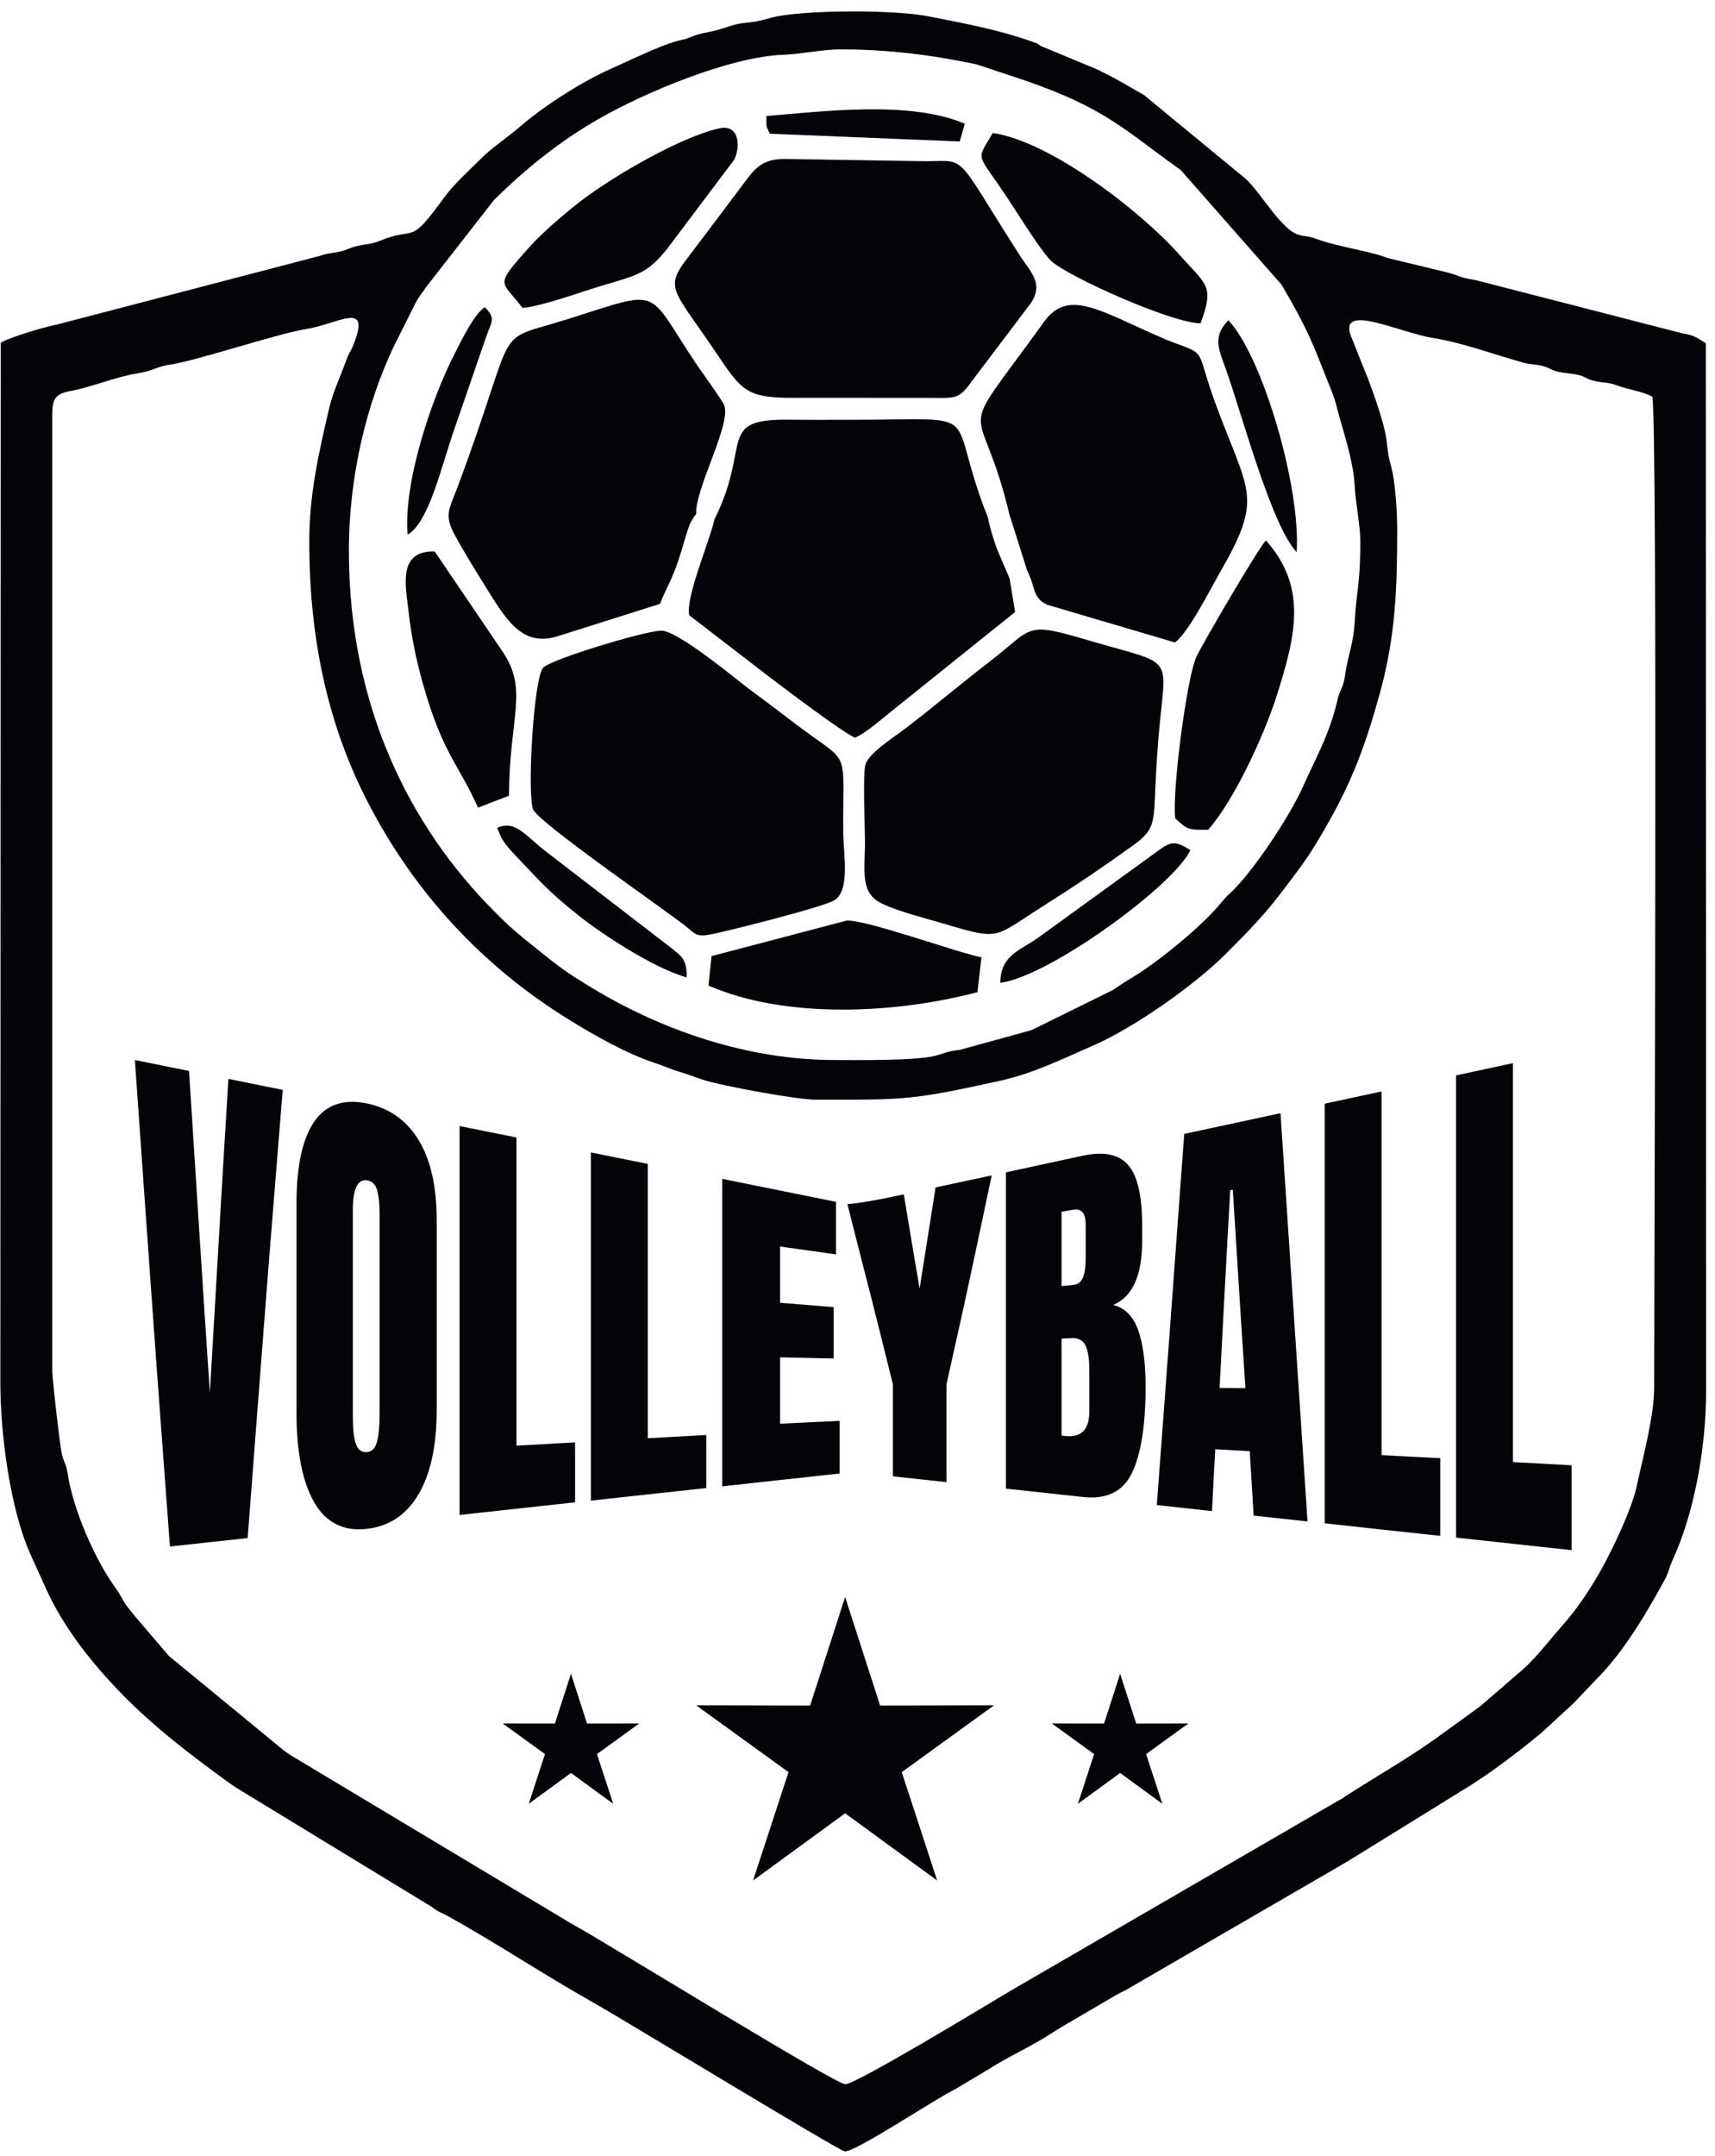
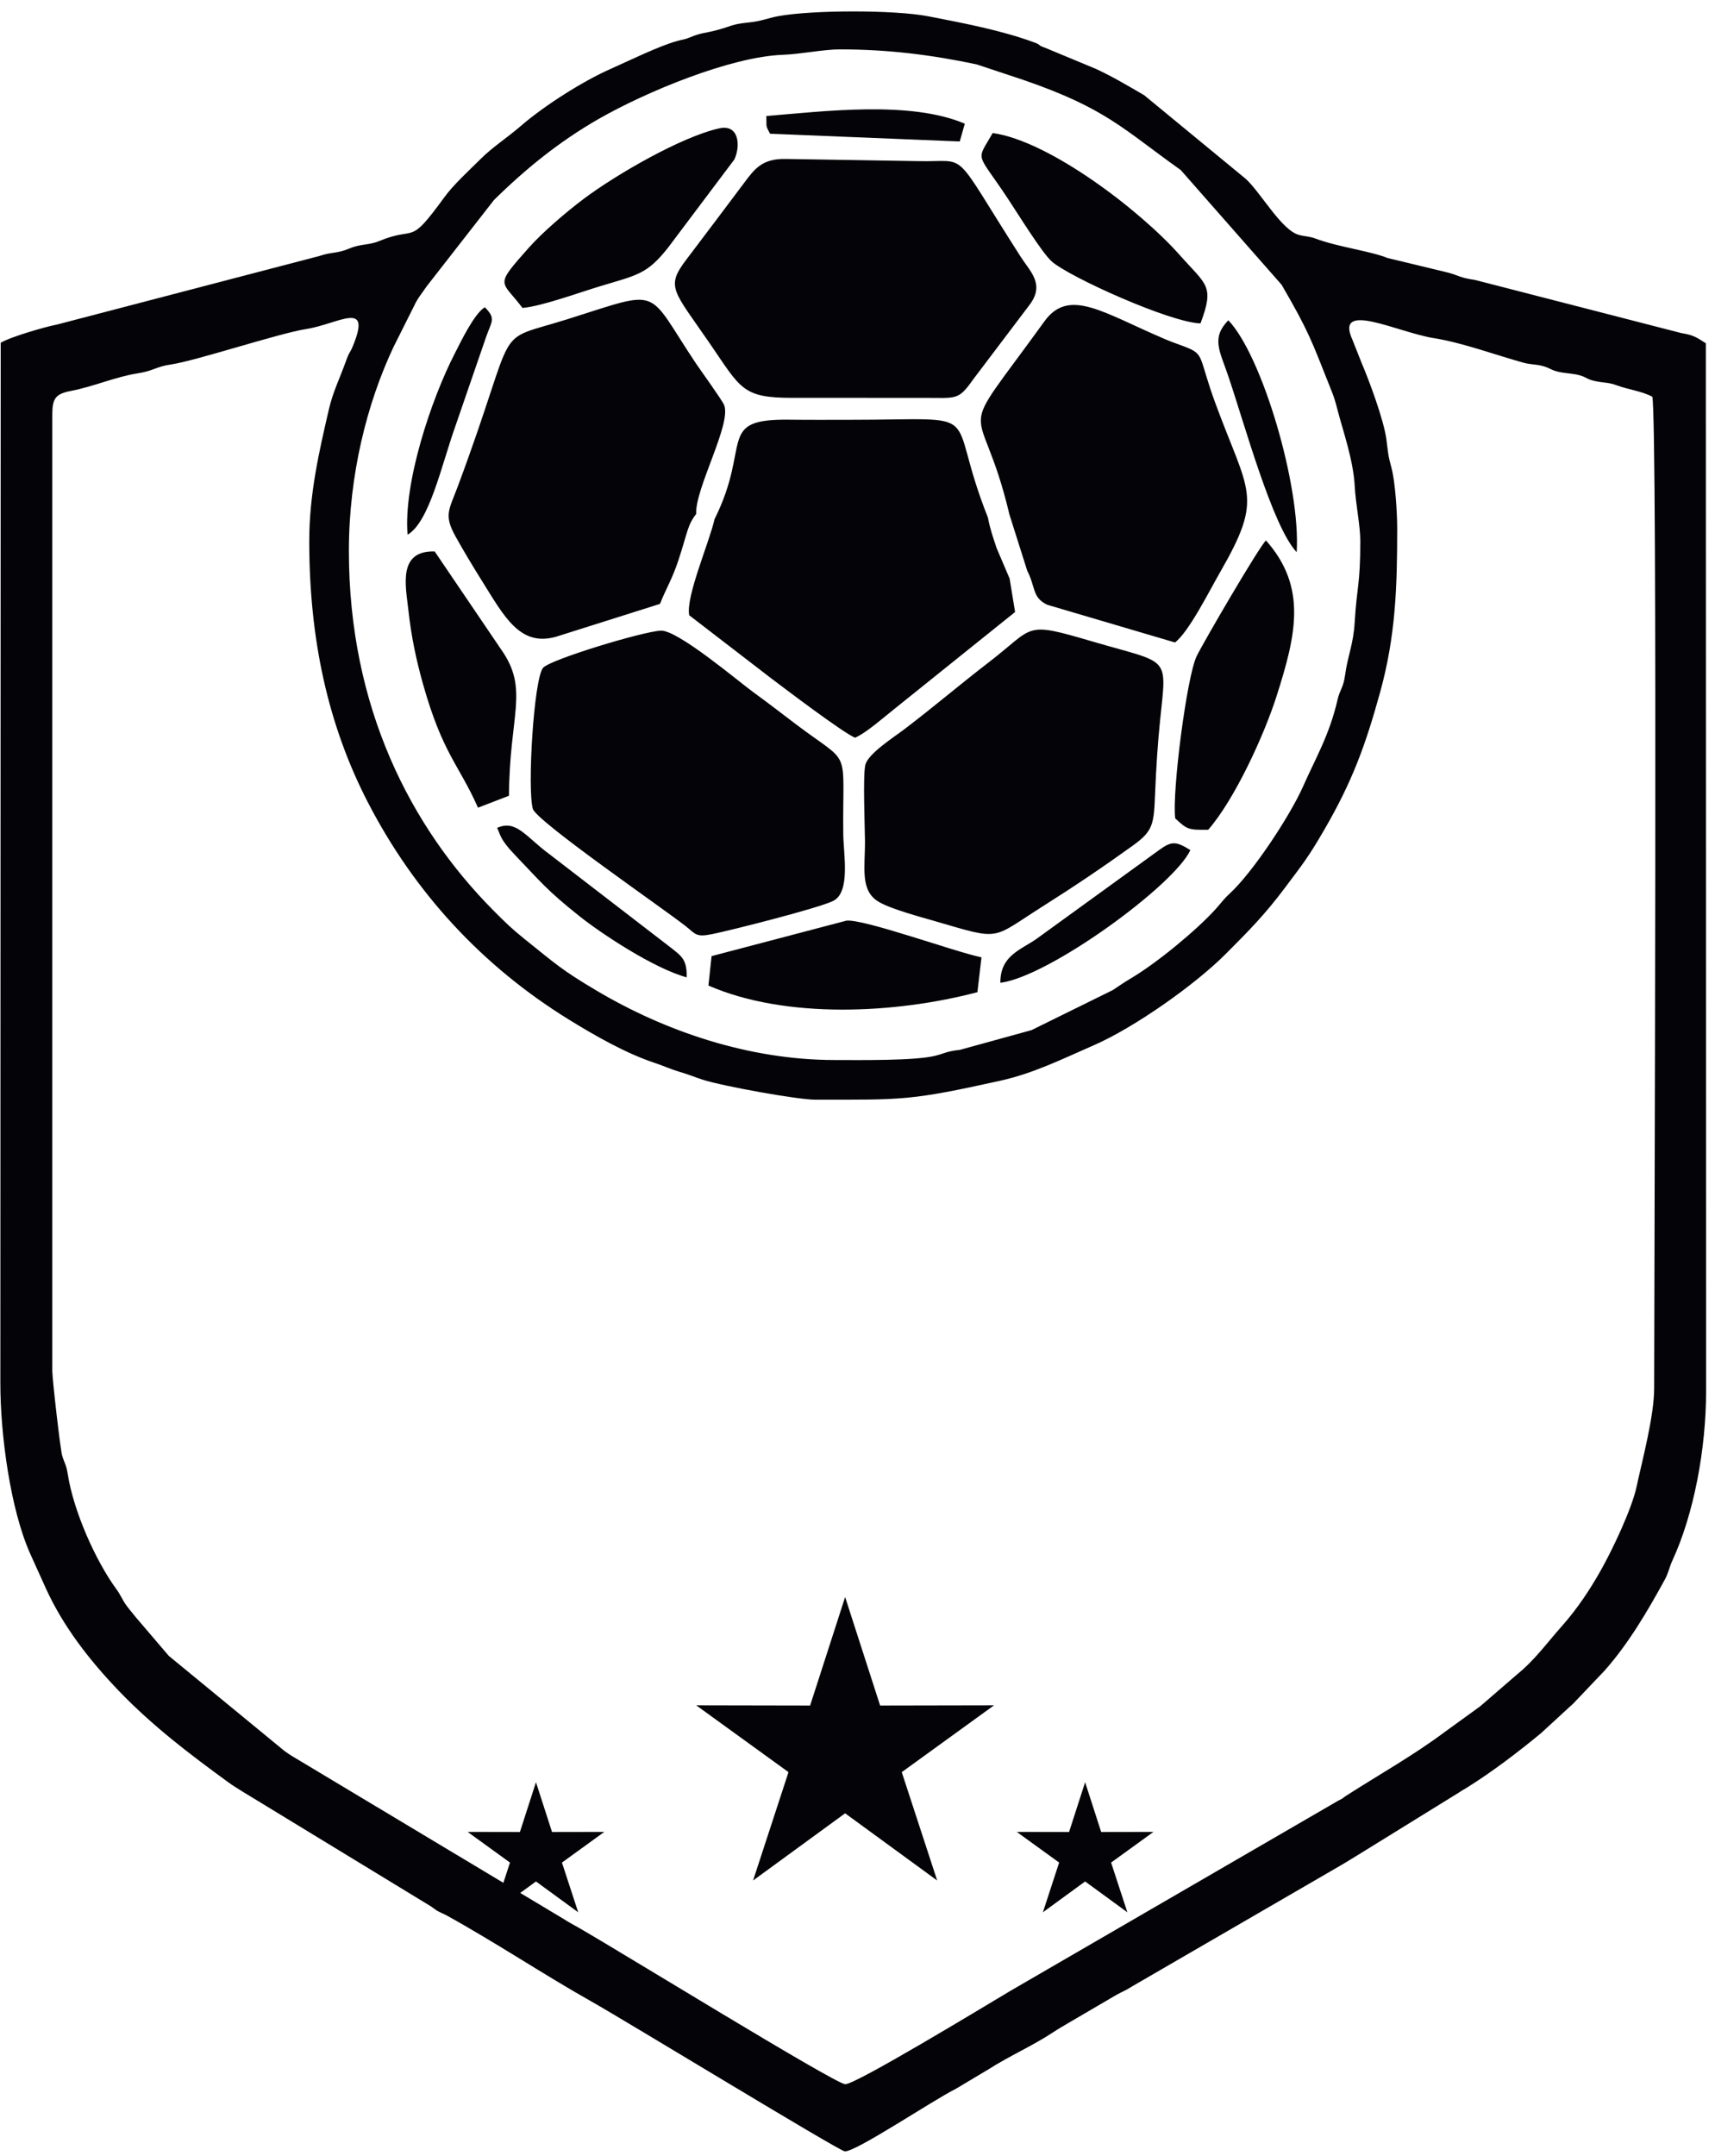
<svg xmlns="http://www.w3.org/2000/svg" xmlns:ns1="http://sodipodi.sourceforge.net/DTD/sodipodi-0.dtd" xmlns:ns2="http://www.inkscape.org/namespaces/inkscape" version="1.1" id="svg1" width="374.667" height="470.667" viewBox="0 0 374.667 470.667" ns1:docname="HANDBALL 7.eps">
  <defs id="defs1" />
  <ns1:namedview id="namedview1" pagecolor="#ffffff" bordercolor="#000000" borderopacity="0.25" ns2:showpageshadow="2" ns2:pageopacity="0.0" ns2:pagecheckerboard="0" ns2:deskcolor="#d1d1d1">
    <ns2:page x="0" y="0" ns2:label="1" id="page1" width="374.667" height="470.667" margin="0" bleed="0" />
  </ns1:namedview>
  <g id="g1" ns2:groupmode="layer" ns2:label="1">
    <path id="path1" d="m 858.258,3033.32 c -35.164,46.66 -47.387,33.79 10.785,99.35 21.484,24.21 60.738,58.02 90.516,80.31 51.181,38.31 159.191,101.38 222.101,115.22 32.55,7.15 34.98,-29.15 24.56,-51.2 l -109.45,-145.46 c -33.43,-41.99 -48.73,-43.97 -108.563,-61.82 -35.535,-10.6 -97.535,-33.53 -129.949,-36.4 z m 400.532,315.09 c 93.12,7.48 236.06,25.81 325.99,-12.64 l -8.31,-29.16 -311.61,12.71 c -7.73,14.57 -5.37,9.66 -6.07,29.09 z M 1605.5,1910.07 c -135.7,-35.75 -315.39,-44.21 -441.82,10.86 l 5.14,48.33 221.36,58.2 c 28.09,3.37 179.51,-51.6 221.99,-60.18 z m -473.41,618.77 c -5.98,30.36 33.21,120.06 41.62,157.78 61.55,122.95 1.93,164.7 122.5,163.26 32.64,-0.4 65.31,-0.19 97.94,-0.19 235.55,-0.01 155.28,23.27 228.58,-160.42 3.77,-19.64 8.25,-31.91 14.32,-50.24 l 21.3,-49.89 9.03,-54.97 -195.48,-156.87 c -19.43,-15.23 -47.99,-41 -67.44,-49.51 -21.12,9.18 -112.37,78.37 -138.17,97.85 z m 11.46,166.29 c -14.69,-18.8 -14.06,-30.22 -29.25,-76.15 -10.23,-30.94 -20.05,-45.82 -30.21,-71.48 l -170.598,-53.9 c -59.504,-16.95 -85.035,32.85 -122.265,92.32 -13.825,22.08 -29.231,47.59 -42.676,71.72 -19.953,35.82 -11.18,43.57 3.453,82.8 103.738,277.99 51.84,233.99 181.437,274.82 156.379,49.26 126.249,51.64 209.819,-73.18 7.22,-10.78 43.15,-60.37 46.25,-68.28 12.22,-31.2 -48.16,-137.33 -45.96,-178.67 z m 499.59,-769.6 c -0.06,44.69 32.63,53.35 59.73,72.26 l 201.28,145.77 c 20.08,14.48 27.35,14.66 51.12,-0.25 -26.72,-58.22 -233.32,-208.36 -312.13,-217.78 z m -826.632,254.24 c 31.676,14.16 46.933,-14.52 86.367,-43.48 L 1101.88,1983.2 c 17.49,-13.93 26.62,-19.16 26.1,-48.79 -53.73,14.59 -139.882,71.54 -176.152,100.4 -54.39,43.29 -63.699,56.52 -106.234,100.8 -25.942,27 -23.614,34.3 -29.086,44.16 z m 58.726,31.26 c -9.316,31.99 1.512,213.69 16.852,231.57 11.512,13.42 163.204,59.52 193.324,60.97 27.85,1.36 128.99,-84.5 152.56,-101.5 23.66,-17.05 45.95,-34.51 70.87,-53.27 91.29,-68.73 74.8,-33.05 76.29,-179.44 0.33,-32.43 12.28,-95.07 -16.49,-109.44 -23.62,-11.79 -167.23,-48.14 -198.99,-54.58 -26.82,-5.43 -26.91,0.14 -43.35,13.11 -36.4,28.72 -245.148,172.23 -251.066,192.58 z M 1905.6,2356.9 c -4.04,-39.11 -6.58,-80.06 -8.22,-120.04 -2.09,-50.8 -2.7,-61.76 -36.5,-86.07 -49.29,-35.44 -94.08,-65.67 -148.36,-99.99 -85.82,-54.25 -66.46,-56.22 -176.45,-24.21 -24.43,7.11 -71.3,19.45 -92.29,31.55 -31.82,18.35 -22.58,57.22 -22.98,100.8 -0.23,24.51 -3.58,105.81 0.54,124.05 4.21,18.57 47.04,45.66 64.68,59.11 48.67,37.11 90.32,72.72 138.67,109.91 76.28,58.67 55.62,67.27 169.97,33.69 127.74,-37.52 122.07,-21.12 110.94,-128.8 z m 79.01,-180.19 c -32.63,-0.5 -34.54,0.35 -54.21,18.69 -5.45,43.46 19.08,233.06 35.21,266.24 11.21,23.07 102.57,179.53 113.87,190.01 68.14,-76.82 49.42,-155.22 17.42,-255.54 -20.61,-64.6 -69,-169.9 -112.29,-219.4 z M 713.977,2633.61 823.27,2472.52 c 46.421,-65.78 13.3,-106.99 12.808,-239.94 l -50.933,-19.66 c -31.274,70.85 -57.868,87.97 -90.274,202.79 -11.109,39.36 -19.43,78.79 -24.043,121.28 -4.289,39.55 -18.125,98.21 43.149,96.62 z m 944.113,60.56 c -48.66,205.64 -95.63,105.31 57.48,317.16 40.45,55.96 96.2,14.05 198.92,-29.61 12.79,-5.42 20.37,-7.6 33.59,-12.79 30.87,-12.09 20.51,-16.34 48.12,-91.55 54.61,-148.72 80.1,-152.57 7.99,-277.81 -17.97,-31.19 -51.27,-97.93 -74.14,-115.42 l -209.86,61.91 c -25.05,11.71 -19.03,29.44 -32.81,55.71 z m 471.82,-61.8 c -40,42.39 -85.93,211.73 -113.08,291.15 -13.66,39.93 -27.29,60.69 0.82,89.57 55.31,-57.66 119.08,-272.38 112.26,-380.72 z m -1460.418,28.7 c -7.148,84.22 38.465,221.8 77.684,297.79 9.004,17.45 31.785,65.5 49.246,75.58 18.668,-19.04 11.164,-22.55 1.949,-49.02 l -50.625,-146.89 c -22.773,-64.15 -42.48,-156.57 -78.254,-177.46 z m 631.908,224.64 c -82.2,0 -84.43,14.93 -135.59,89.44 -59.17,86.18 -72.84,92.1 -39.14,136.62 34.52,45.62 62.4,82.43 95.9,127.22 17.11,22.86 29.61,39.67 68.18,38.92 l 216.7,-3.55 c 86.53,-2.35 52.09,25.42 169.45,-157.55 15.37,-23.94 38.9,-43.92 15.42,-76.82 l -93.79,-123.98 c -24.64,-34.83 -27.07,-30.3 -80.71,-30.3 z m 425.62,224.43 c -16.14,14.8 -55.04,77.85 -72.33,103.89 -51.45,77.49 -51.62,58.35 -24.1,106.4 92.91,-12.82 242.06,-126.86 307.29,-200.37 43.93,-49.51 57.39,-49.79 34.07,-112.08 -49.33,1.05 -217.52,77 -244.93,102.16" style="fill:#040307;fill-opacity:1;fill-rule:evenodd;stroke:none" transform="matrix(0.133,0,0,-0.133,0,470.667)" />
    <path id="path2" d="m 573.09,2634.46 c 0,124.91 29.84,242.65 73.246,334.65 l 33.898,67.62 c 5.907,12.91 12.496,20.06 20.7,32.19 l 110.539,141.66 c 52.156,51.28 107.015,95.85 171.875,133.02 77.812,44.58 217.062,102.21 302.582,105.28 28.97,1.03 66.77,8.91 93.52,8.91 78.32,0 149.52,-8.74 224.85,-24.66 l 76.66,-25.47 c 136.33,-46.86 164.39,-81.19 258.57,-148 l 165.62,-188.27 c 44.96,-77.25 49.05,-91.56 79.67,-168.32 6.98,-17.52 7.47,-19.03 12.98,-40.09 8.34,-31.86 25.31,-79.87 27.51,-122.89 1.43,-28.02 9.11,-63.9 9.11,-89.36 0,-72.77 -5.72,-74.19 -9.26,-133.98 -2.12,-35.6 -11.27,-53.75 -15.68,-85.8 -3,-21.9 -8.56,-23.79 -12.46,-40.82 -13.24,-57.81 -36.14,-96.06 -56.6,-142.31 -21.11,-47.7 -82.68,-141.36 -120.94,-176.28 -10,-9.13 -13.23,-14.65 -23.11,-25.55 -30.76,-33.94 -95.82,-87.83 -138.82,-113.25 -12.02,-7.1 -15.79,-10.04 -29.59,-19.17 l -133.57,-65.78 -117.7,-32.41 c -22.21,-2.5 -23.44,-5.33 -40,-9.59 -33.35,-8.58 -125.9,-7.09 -165.37,-7.09 -141.38,0 -279.25,47.3 -392.074,114.31 -55.82,33.14 -64.871,42 -118.367,84.93 -19.938,16.01 -30.613,26.31 -50.879,46.74 -134.703,135.81 -236.91,332.06 -236.91,589.78 z m -65.11,16.27 c 0,-158.93 29.805,-300.45 96.415,-429.27 76.589,-148.12 187.906,-268.82 330.566,-356.71 42.633,-26.27 93.039,-55.09 140.859,-70.94 15.3,-5.07 26.22,-10.31 38.47,-13.9 17.84,-5.21 26.44,-9.16 39.83,-13.49 32.74,-10.59 156.07,-32.82 184.66,-32.82 145.92,0 154.97,-1.9 304.3,31.13 54.46,12.04 102.36,35.89 153.45,58.15 66.35,28.89 165.86,98.93 216.47,149.6 38.66,38.73 64.55,64.79 97.99,109.44 29.67,39.63 37.78,49.16 64.08,94.47 46.04,79.31 67.63,138.25 91.79,225.61 25.55,92.37 28.17,172.35 28.17,269.06 0,27.11 -3.32,77.78 -9.56,100.39 -5.59,20.21 -5.34,24.09 -8.09,45.5 -4.2,32.65 -29.4,99.67 -40.67,125.75 l -15.03,37.95 c -30.32,66.17 74.08,12.55 133.45,3.12 47.41,-7.52 102.17,-27.91 147.49,-40.39 11.36,-3.13 20.15,-2.42 30.69,-5.19 13.65,-3.6 13.67,-6.81 26.73,-9.74 12.17,-2.72 24.5,-2.66 35.09,-5.79 12.48,-3.7 10.68,-6.48 26.43,-9.69 14.61,-2.97 20.47,-1.63 34.35,-6.75 19.6,-7.24 40.61,-9.25 58.23,-18.71 8.86,-43.05 2.97,-1456.69 2.97,-1627.84 0,-45.62 -19.82,-119.15 -28.95,-161.71 -7.78,-36.21 -39.21,-102.425 -58.53,-136.733 -17.97,-31.918 -38.71,-63.239 -63.44,-91.059 -25.62,-28.82 -44.9,-56.266 -74.35,-80.141 l -54.6,-47.164 c -3.31,-2.972 -2.99,-2.601 -6.58,-5.609 l -56.53,-40.926 C 2321,656.625 2266.2,626.238 2210.99,590.77 c -10.28,-6.602 1.29,-0.743 -12.49,-7.774 l -538.18,-312 c -42.07,-25.055 -256.41,-155.117 -272.13,-153.613 -18.41,1.762 -369.65,217.969 -438.272,257.273 -11.965,6.852 -13.551,7.215 -23.141,13.395 l -447.66,268.34 c -6.332,3.882 -5.597,3.89 -11.902,8.062 l -189.93,156.055 -54.34,63.582 c -5.047,6.555 -10.906,12.953 -16.203,20.457 -5.953,8.433 -8.637,16.043 -15.445,25.316 -34.07,46.41 -70.391,127.727 -79.949,188.677 -2.684,17.15 -4.973,16.41 -9.289,30.99 -2.922,9.86 -16.153,125.09 -16.153,138.61 v 1570.03 c 0,26.49 5.195,34.12 30.832,38.97 35.692,6.76 73.645,23.24 108.45,28.64 28.414,4.41 30.015,11.04 55.808,14.76 40.168,5.8 177.488,51.28 221.899,58.14 52.66,8.12 108.683,49.22 76.718,-27.94 -5.129,-12.38 -5.453,-8.22 -11.539,-25.18 -9.676,-26.99 -21.246,-50.28 -27.59,-77.6 -16.328,-70.28 -32.504,-140.21 -32.504,-217.23 z M 1.141,2976.12 0.582,1267.81 C 0.59,1183.94 16.914,1061 49.867,987.633 57.758,970.051 66.82,950.125 75.188,931.664 103.816,868.574 147.461,812.773 195.367,762.895 250.543,705.453 311.293,659.422 374.902,613.078 c 9.149,-6.664 12.68,-8.449 24.696,-16.066 L 708.043,409.184 c 1.012,-0.684 3.781,-2.782 4.785,-3.454 7.91,-5.312 -0.609,-0.273 7.426,-4.765 4.195,-2.344 8.445,-3.817 13.5,-6.606 C 813.281,350.531 892.859,297.402 971.168,253.324 1027.22,221.773 1377.66,8.145 1387.59,7.145 1404.65,5.434 1533.49,91.707 1569.61,109.547 l 53.59,31.973 c 34.51,22.101 73.22,38.972 106.01,60.679 8.42,5.574 17.52,10.801 25.26,15.399 l 79.59,46.566 c 11.72,6.391 14.97,6.961 26.2,14.172 l 342.66,198.613 c 7.52,4.395 20.32,12.278 27.72,16.805 L 2396.7,596.34 c 5.28,3.629 7.41,4.5 12.45,7.648 41.95,26.164 83.89,58.094 122.09,89.614 l 46.55,42.812 c 3.75,3.234 3.13,2.738 6.49,5.895 l 51.54,54.152 c 38.79,43.805 70.09,96.727 98.78,149.269 6.4,11.723 7.08,19.653 12.8,32.071 34.56,75.009 55.03,181.409 55.03,277.809 L 2802,2975.32 c -14.16,8.77 -18.9,13.34 -39.87,16.63 l -339.75,87.41 c -25.06,3.63 -25.49,7.15 -45.07,12.28 l -98.06,23.63 c -28.55,11.6 -81.22,17.96 -118.45,31.93 -10.66,4.01 -15.98,3.07 -26.98,5.96 -28.61,7.52 -61.52,67.59 -87.12,91.69 l -167.29,137.69 c -25.96,15.1 -51.14,30.1 -78.96,43.07 l -83.53,34.73 c -15.2,5.34 -4.2,3.81 -18.96,9.2 -53.42,19.56 -114.46,31.18 -173.12,42.54 -55.37,10.72 -190.3,10.54 -246.41,0.24 -18.79,-3.46 -26.34,-8.12 -49.7,-10.5 -27.03,-2.74 -26.8,-5.84 -49.98,-12.09 -22.22,-6 -25.32,-3.98 -44.66,-11.93 -11.04,-4.54 -10.13,-3.02 -22.21,-6.36 -29.63,-8.19 -79.22,-32.59 -108.79,-45.67 -45.668,-20.18 -108.309,-59.88 -147.024,-93.23 -24.003,-20.68 -46.925,-35.03 -66.886,-54.95 -18.848,-18.8 -44.008,-41.54 -59.371,-62.65 -60,-82.47 -44.145,-45.83 -107.133,-71.87 -17.215,-7.12 -29.617,-4.11 -48.887,-12.21 -20.684,-8.7 -28.976,-5.28 -48.863,-12.17 L 93.598,3006.05 c -18.246,-3.43 -76.574,-20.17 -92.457,-29.93" style="fill:#040307;fill-opacity:1;fill-rule:evenodd;stroke:none" transform="matrix(0.133,0,0,-0.133,0,470.667)" />
-     <path id="path3" d="m 279.129,1000.07 c -9.672,130.6 -19.625,262.2 -29.027,394.81 -9.469,133.59 -19.11,268.13 -28.551,403.82 29.496,-6 59.226,-11.94 88.961,-17.95 5.668,-89.16 11.316,-177.91 16.996,-266.14 5.637,-87.73 11.328,-175.22 17.222,-262.28 4.965,86.81 10.145,173.22 15.11,259.19 4.945,85.73 10.148,171.12 15.34,256.19 29.734,-5.94 59.465,-11.95 89.199,-18.05 -9.672,-120.16 -19.617,-241.23 -29.024,-363.39 -9.472,-123.07 -19.117,-247.17 -28.554,-372.34 -42.715,-4.59 -85.188,-9.27 -127.672,-13.86 z m 323.078,28.91 c -37.527,-4.19 -66.359,9.83 -85.672,42.95 -19.617,33.64 -29.5,82.97 -29.5,147.39 0,57.23 0,114.47 0,171.71 0,57.24 0,114.56 0,171.88 0,62.08 9.887,107.32 29.5,135.19 19.324,27.45 48.145,37.08 85.672,29.41 37.742,-7.7 66.199,-28.35 85.891,-60.99 19.484,-32.28 29.269,-76.12 29.269,-132.02 0,-51.64 0,-103.28 0,-154.83 0,-51.64 0,-103.2 0,-154.75 0,-58.57 -9.789,-104.27 -29.269,-138.03 -19.692,-34.16 -48.157,-53.68 -85.891,-57.91 z m 0,126 c 8.488,0.5 13.988,5.99 16.984,16.89 2.907,10.56 4.25,25.48 4.25,44.44 0,55.32 0,110.63 0,166.03 0,55.32 0,110.72 0,166.03 0,14.71 -1.308,26.97 -4.011,36.6 -2.715,9.66 -8.27,15 -16.524,16.21 -15.578,2.29 -23.359,-14.04 -23.359,-48.96 0,-56.41 0,-112.72 0,-169.04 0,-56.32 0,-112.64 0,-168.95 0,-19.89 1.418,-34.85 4.719,-44.87 3.3,-10.03 9.207,-14.88 17.941,-14.38 z m 152.68,-103.1 c 0,106.44 0,212.82 0,319.19 0,106.44 0,212.81 0,319.26 31.156,-6.26 62.297,-12.53 93.453,-18.8 0,-84.39 0,-168.7 0,-253.01 0,-84.31 0,-168.62 0,-252.93 32.09,1.84 64.183,3.68 96.281,5.43 0,-32.75 0,-65.58 0,-98.43 -63.246,-6.93 -126.488,-13.79 -189.734,-20.71 z m 215.691,23.47 c 0,95.26 0,190.51 0,285.77 0,95.26 0,190.59 0,285.85 31.152,-6.35 62.312,-12.54 93.462,-18.8 0,-75.12 0,-150.15 0,-225.28 0,-75.03 0,-150.06 0,-225.1 31.85,1.85 63.95,3.6 96.05,5.35 0,-29.07 0,-58.07 0,-87.15 -63.25,-6.77 -126.5,-13.7 -189.512,-20.64 z m 215.702,23.48 c 0,84.15 0,168.29 0,252.35 0,84.14 0,168.28 0,252.42 62.3,-12.62 124.6,-25.15 186.9,-37.68 0,-28.75 0,-57.58 0,-86.31 -30.68,4.34 -61.35,8.68 -91.8,12.94 0,-30.75 0,-61.58 0,-92.33 29.26,-2.34 58.53,-4.76 88.03,-7.18 0,-28.15 0,-56.32 0,-84.4 -29.5,0.68 -58.77,1.34 -88.03,2.01 0,-36.35 0,-72.7 0,-109.04 32.57,1.59 65.13,3.17 97.7,4.77 0,-28.84 0,-57.66 0,-86.49 -64.43,-7.02 -128.61,-14.04 -192.8,-21.06 z m 280.35,16.46 c 0,25.23 0,50.48 0,75.62 0,25.23 0,50.47 0,75.63 -12.5,50.88 -25.15,100.81 -37.52,149.89 -12.16,48.26 -24.78,95.43 -37.05,145.64 30.68,2.93 61.6,9.44 92.51,16.13 4.24,-25.4 8.51,-50.96 12.74,-76.7 4.26,-25.82 8.73,-51.81 13.22,-78.05 4.25,27.24 8.76,54.74 12.98,82.22 4.26,27.74 8.73,55.74 13.22,83.81 30.68,6.52 61.36,13.2 92.26,19.81 -12.5,-59.41 -24.93,-118.02 -37.28,-175.56 -12.19,-56.77 -24.78,-112.55 -37.05,-167.36 0,-26.75 0,-53.57 0,-80.3 0,-26.83 0,-53.57 0,-80.3 -29.5,3.09 -58.76,6.35 -88.03,9.52 z m 185.73,499.01 c 42.01,9.19 84.24,18.28 126.49,27.32 34.2,7.33 58.88,2.42 74.34,-15.37 15.45,-17.8 22.89,-50.97 22.89,-98.77 0,-8.69 0,-17.47 0,-26.16 0,-56.48 -15.81,-91.41 -47.67,-104.69 19.59,-4.93 33.31,-18.86 41.29,-41.7 8.07,-23.04 12.04,-54.05 12.04,-92.75 0,-63.08 -7.47,-110.44 -22.42,-141.46 -14.77,-30.64 -41.53,-43.6 -80.47,-39.35 -42.23,4.6 -84.48,9.19 -126.49,13.7 0,86.57 0,173.05 0,259.62 0,86.47 0,173.04 0,259.61 z m 110.21,-184.84 c 8.01,0.79 13.38,4.83 16.28,12.2 2.98,7.57 4.49,17.8 4.49,30.92 0,18.72 0,37.52 0,56.24 0,18.3 -6.85,26.32 -20.06,24.14 -6.6,-1.08 -13.22,-2.16 -19.59,-3.26 0,-40.68 0,-81.38 0,-122.07 6.13,0.59 12.51,1.21 18.88,1.83 z m -9.68,-248.24 c 24.31,-1.47 36.34,12.03 36.34,40.03 0,23.39 0,46.79 0,70.27 0,17.04 -2.05,29.96 -6.13,38.43 -4.17,8.66 -11.57,12.62 -22.18,12.2 -5.91,-0.23 -11.57,-0.5 -17.23,-0.75 0,-26.58 0,-53.14 0,-79.63 0,-26.48 0,-52.98 0,-79.47 3.06,-0.41 6.13,-0.89 9.2,-1.08 z m 147.26,-113.06 c 7.31,99.52 15.14,199.79 22.42,300.89 7.34,101.94 15.11,204.72 22.66,308.34 52.62,11.35 105.25,22.65 158.11,34 7.31,-109.71 14.66,-220.26 21.94,-331.47 7.34,-112.12 14.87,-225.02 22.42,-338.66 -29.5,3.18 -59,6.35 -88.49,9.53 -2.12,35.26 -4.25,70.52 -6.37,105.78 -18.88,1 -37.77,2.17 -56.64,3.18 -1.89,-33.93 -3.78,-67.77 -5.43,-101.53 -30.21,3.34 -60.42,6.61 -90.62,9.94 z m 103.13,192.11 c 14.16,-0.08 28.32,-0.17 42.47,-0.25 -3.54,54.8 -7.32,109.37 -10.61,163.68 -3.3,54.23 -6.84,108.21 -10.15,162.1 -1.42,-0.25 -2.83,-0.5 -4.24,-0.67 -3.07,-54.56 -6.14,-109.03 -8.98,-163.18 -2.83,-54.06 -5.66,-107.95 -8.49,-161.68 z m 172.75,-222.1 c 0,114.8 0,229.62 0,344.42 0,114.8 0,229.54 0,344.43 31.15,6.68 62.29,13.45 93.44,20.13 0,-99.6 0,-199.11 0,-298.63 0,-99.44 0,-198.95 0,-298.47 32.1,-1.67 64.19,-3.34 96.28,-5.01 0,-42.53 0,-85.06 0,-127.5 -63.24,6.76 -126.48,13.61 -189.72,20.63 z m 215.69,-23.48 c 0,126.43 0,252.93 0,379.35 0,126.5 0,252.93 0,379.43 31.15,6.68 62.3,13.37 93.46,20.14 0,-109.21 0,-218.42 0,-327.54 0,-109.21 0,-218.34 0,-327.46 32.09,-1.76 64.19,-3.51 96.28,-5.18 0,-46.46 0,-92.92 0,-139.383 -63.25,6.773 -126.5,13.703 -189.74,20.643" style="fill:#040307;fill-opacity:1;fill-rule:evenodd;stroke:none" transform="matrix(0.133,0,0,-0.133,0,470.667)" />
-     <path id="path4" d="m 1388.19,917.109 57.49,-178.093 187.14,0.355 -151.61,-109.711 58.18,-177.871 -151.2,110.293 -151.19,-110.293 58.18,177.871 -151.62,109.711 187.14,-0.355 z m -450.323,-125.914 26.375,-81.711 85.868,0.164 -69.567,-50.335 26.687,-81.61 -69.363,50.606 -69.367,-50.606 26.688,81.61 -69.563,50.335 85.867,-0.164 z m 902.033,0 26.38,-81.711 85.86,0.164 -69.56,-50.335 26.69,-81.61 -69.37,50.606 -69.36,-50.606 26.68,81.61 -69.56,50.335 85.87,-0.164 26.37,81.711" style="fill:#040307;fill-opacity:1;fill-rule:evenodd;stroke:none" transform="matrix(0.133,0,0,-0.133,0,470.667)" />
+     <path id="path4" d="m 1388.19,917.109 57.49,-178.093 187.14,0.355 -151.61,-109.711 58.18,-177.871 -151.2,110.293 -151.19,-110.293 58.18,177.871 -151.62,109.711 187.14,-0.355 m -450.323,-125.914 26.375,-81.711 85.868,0.164 -69.567,-50.335 26.687,-81.61 -69.363,50.606 -69.367,-50.606 26.688,81.61 -69.563,50.335 85.867,-0.164 z m 902.033,0 26.38,-81.711 85.86,0.164 -69.56,-50.335 26.69,-81.61 -69.37,50.606 -69.36,-50.606 26.68,81.61 -69.56,50.335 85.87,-0.164 26.37,81.711" style="fill:#040307;fill-opacity:1;fill-rule:evenodd;stroke:none" transform="matrix(0.133,0,0,-0.133,0,470.667)" />
  </g>
</svg>